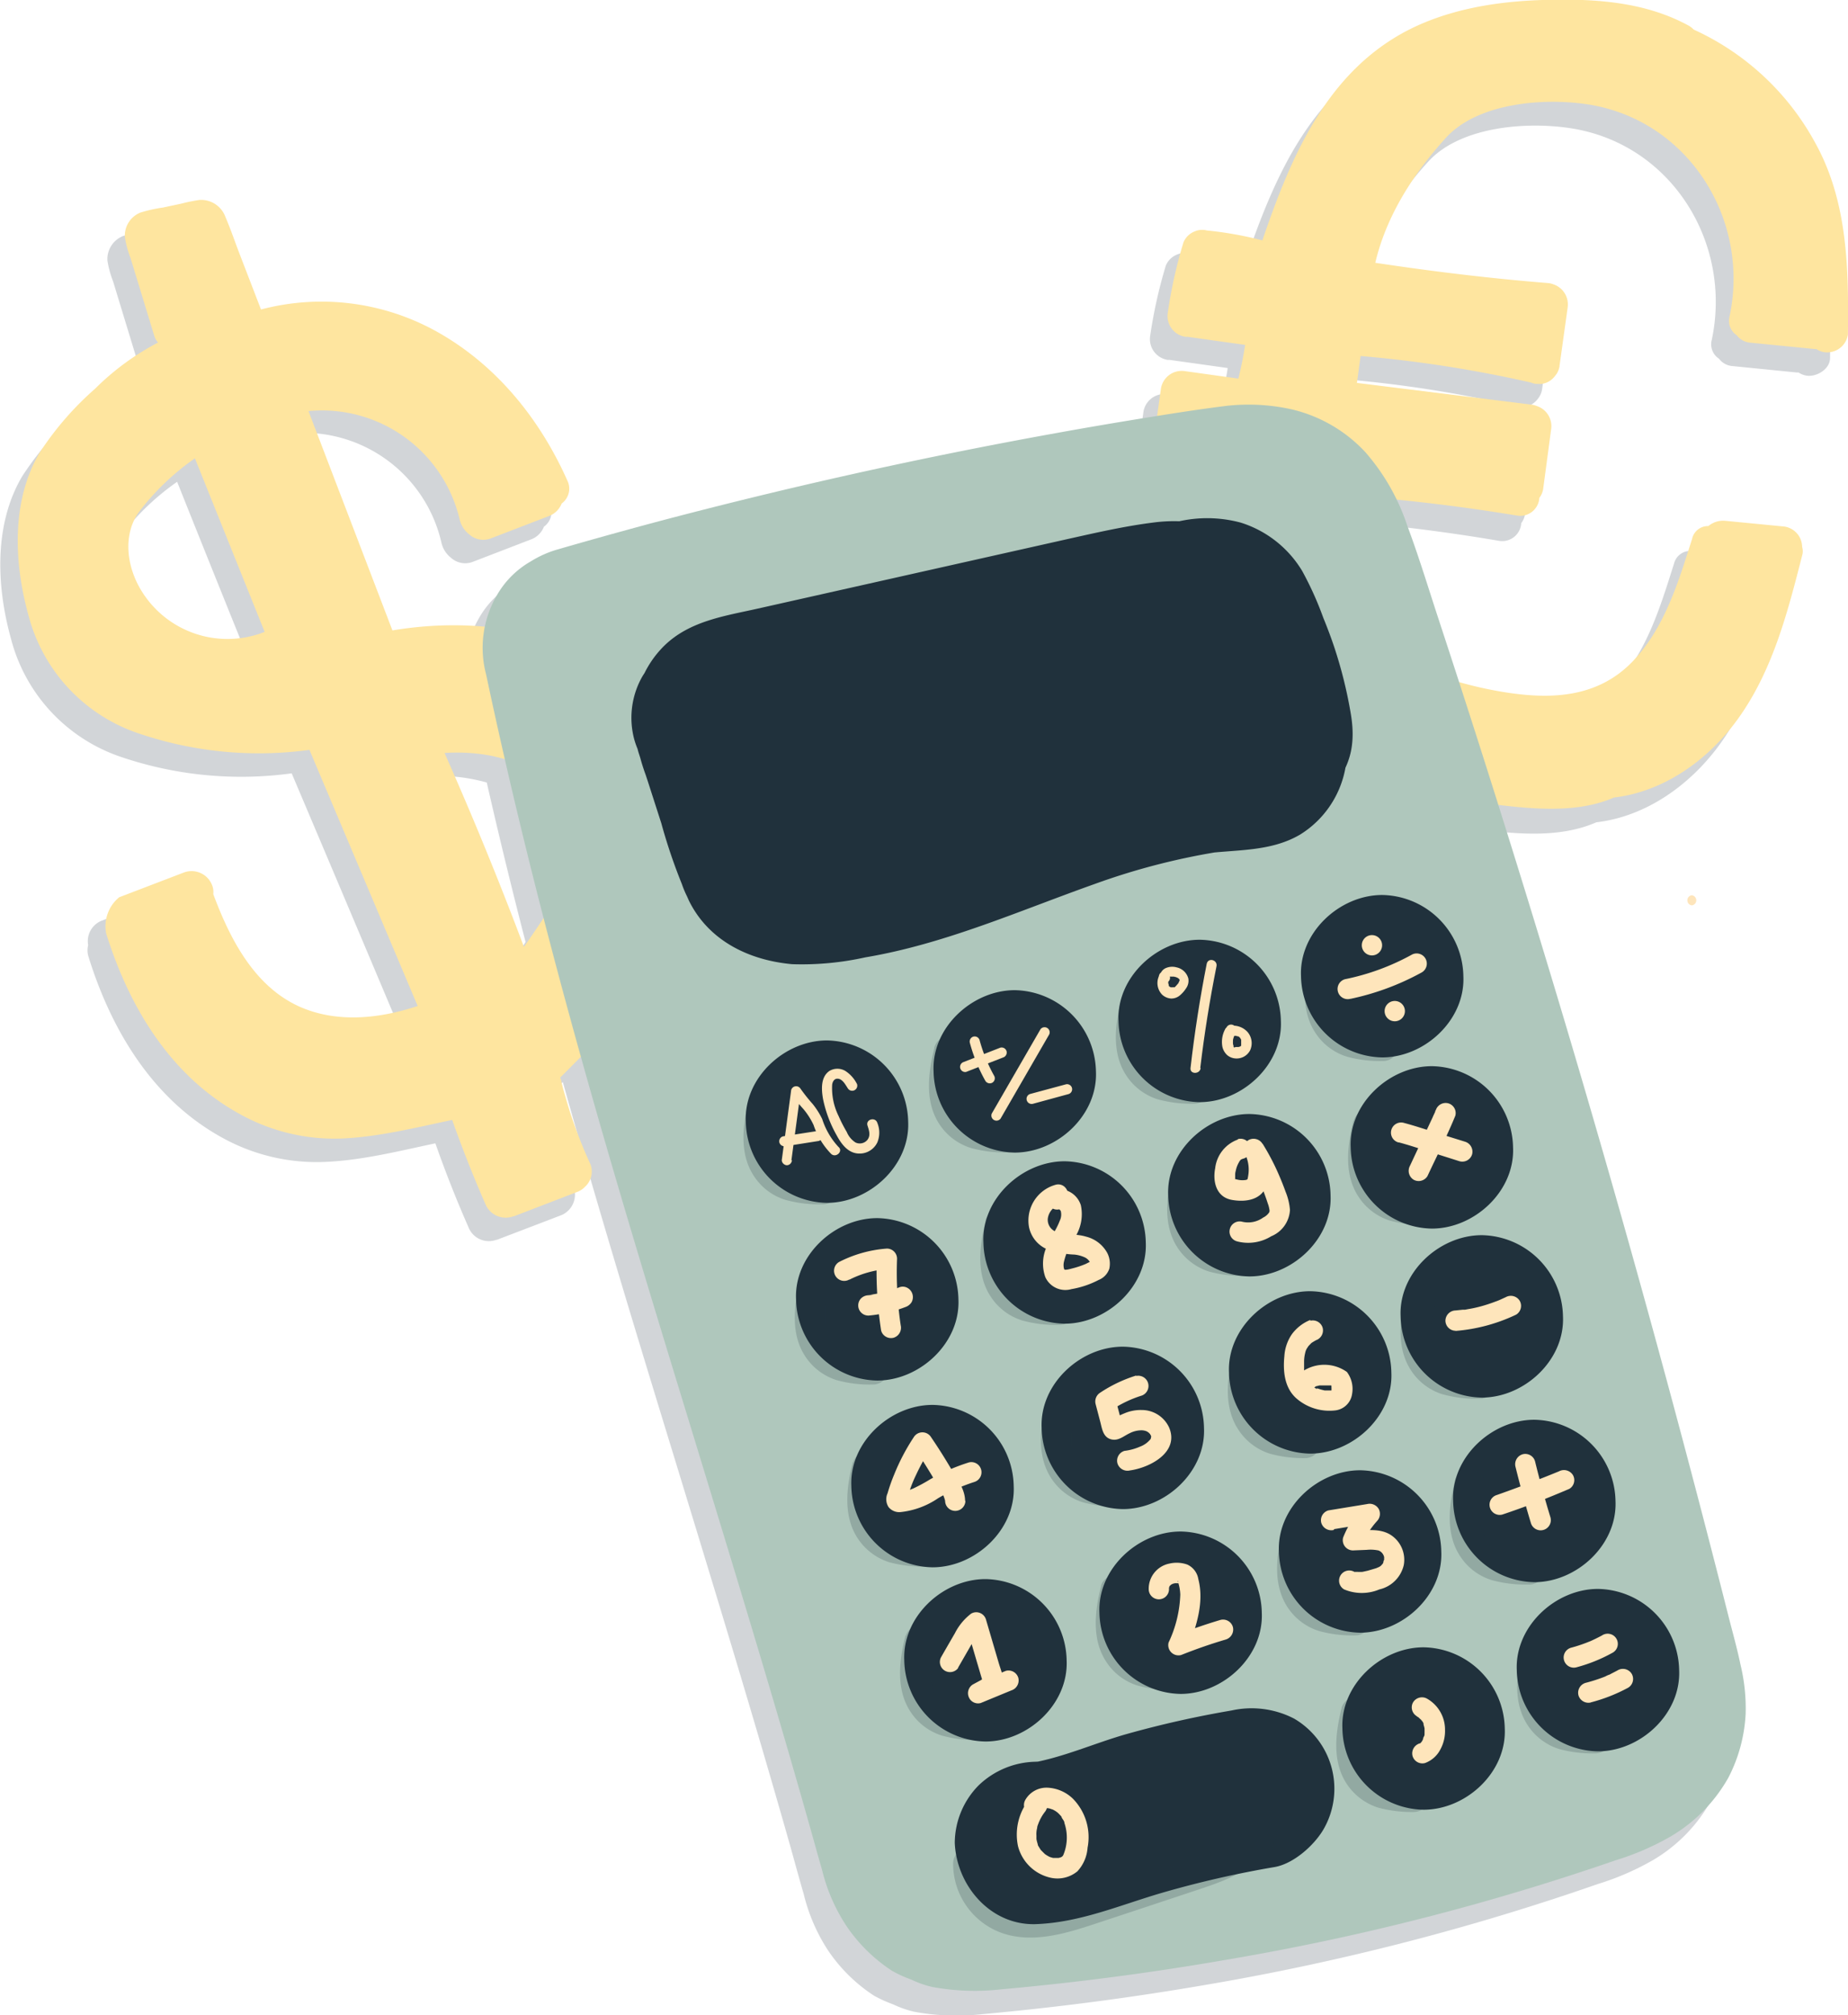
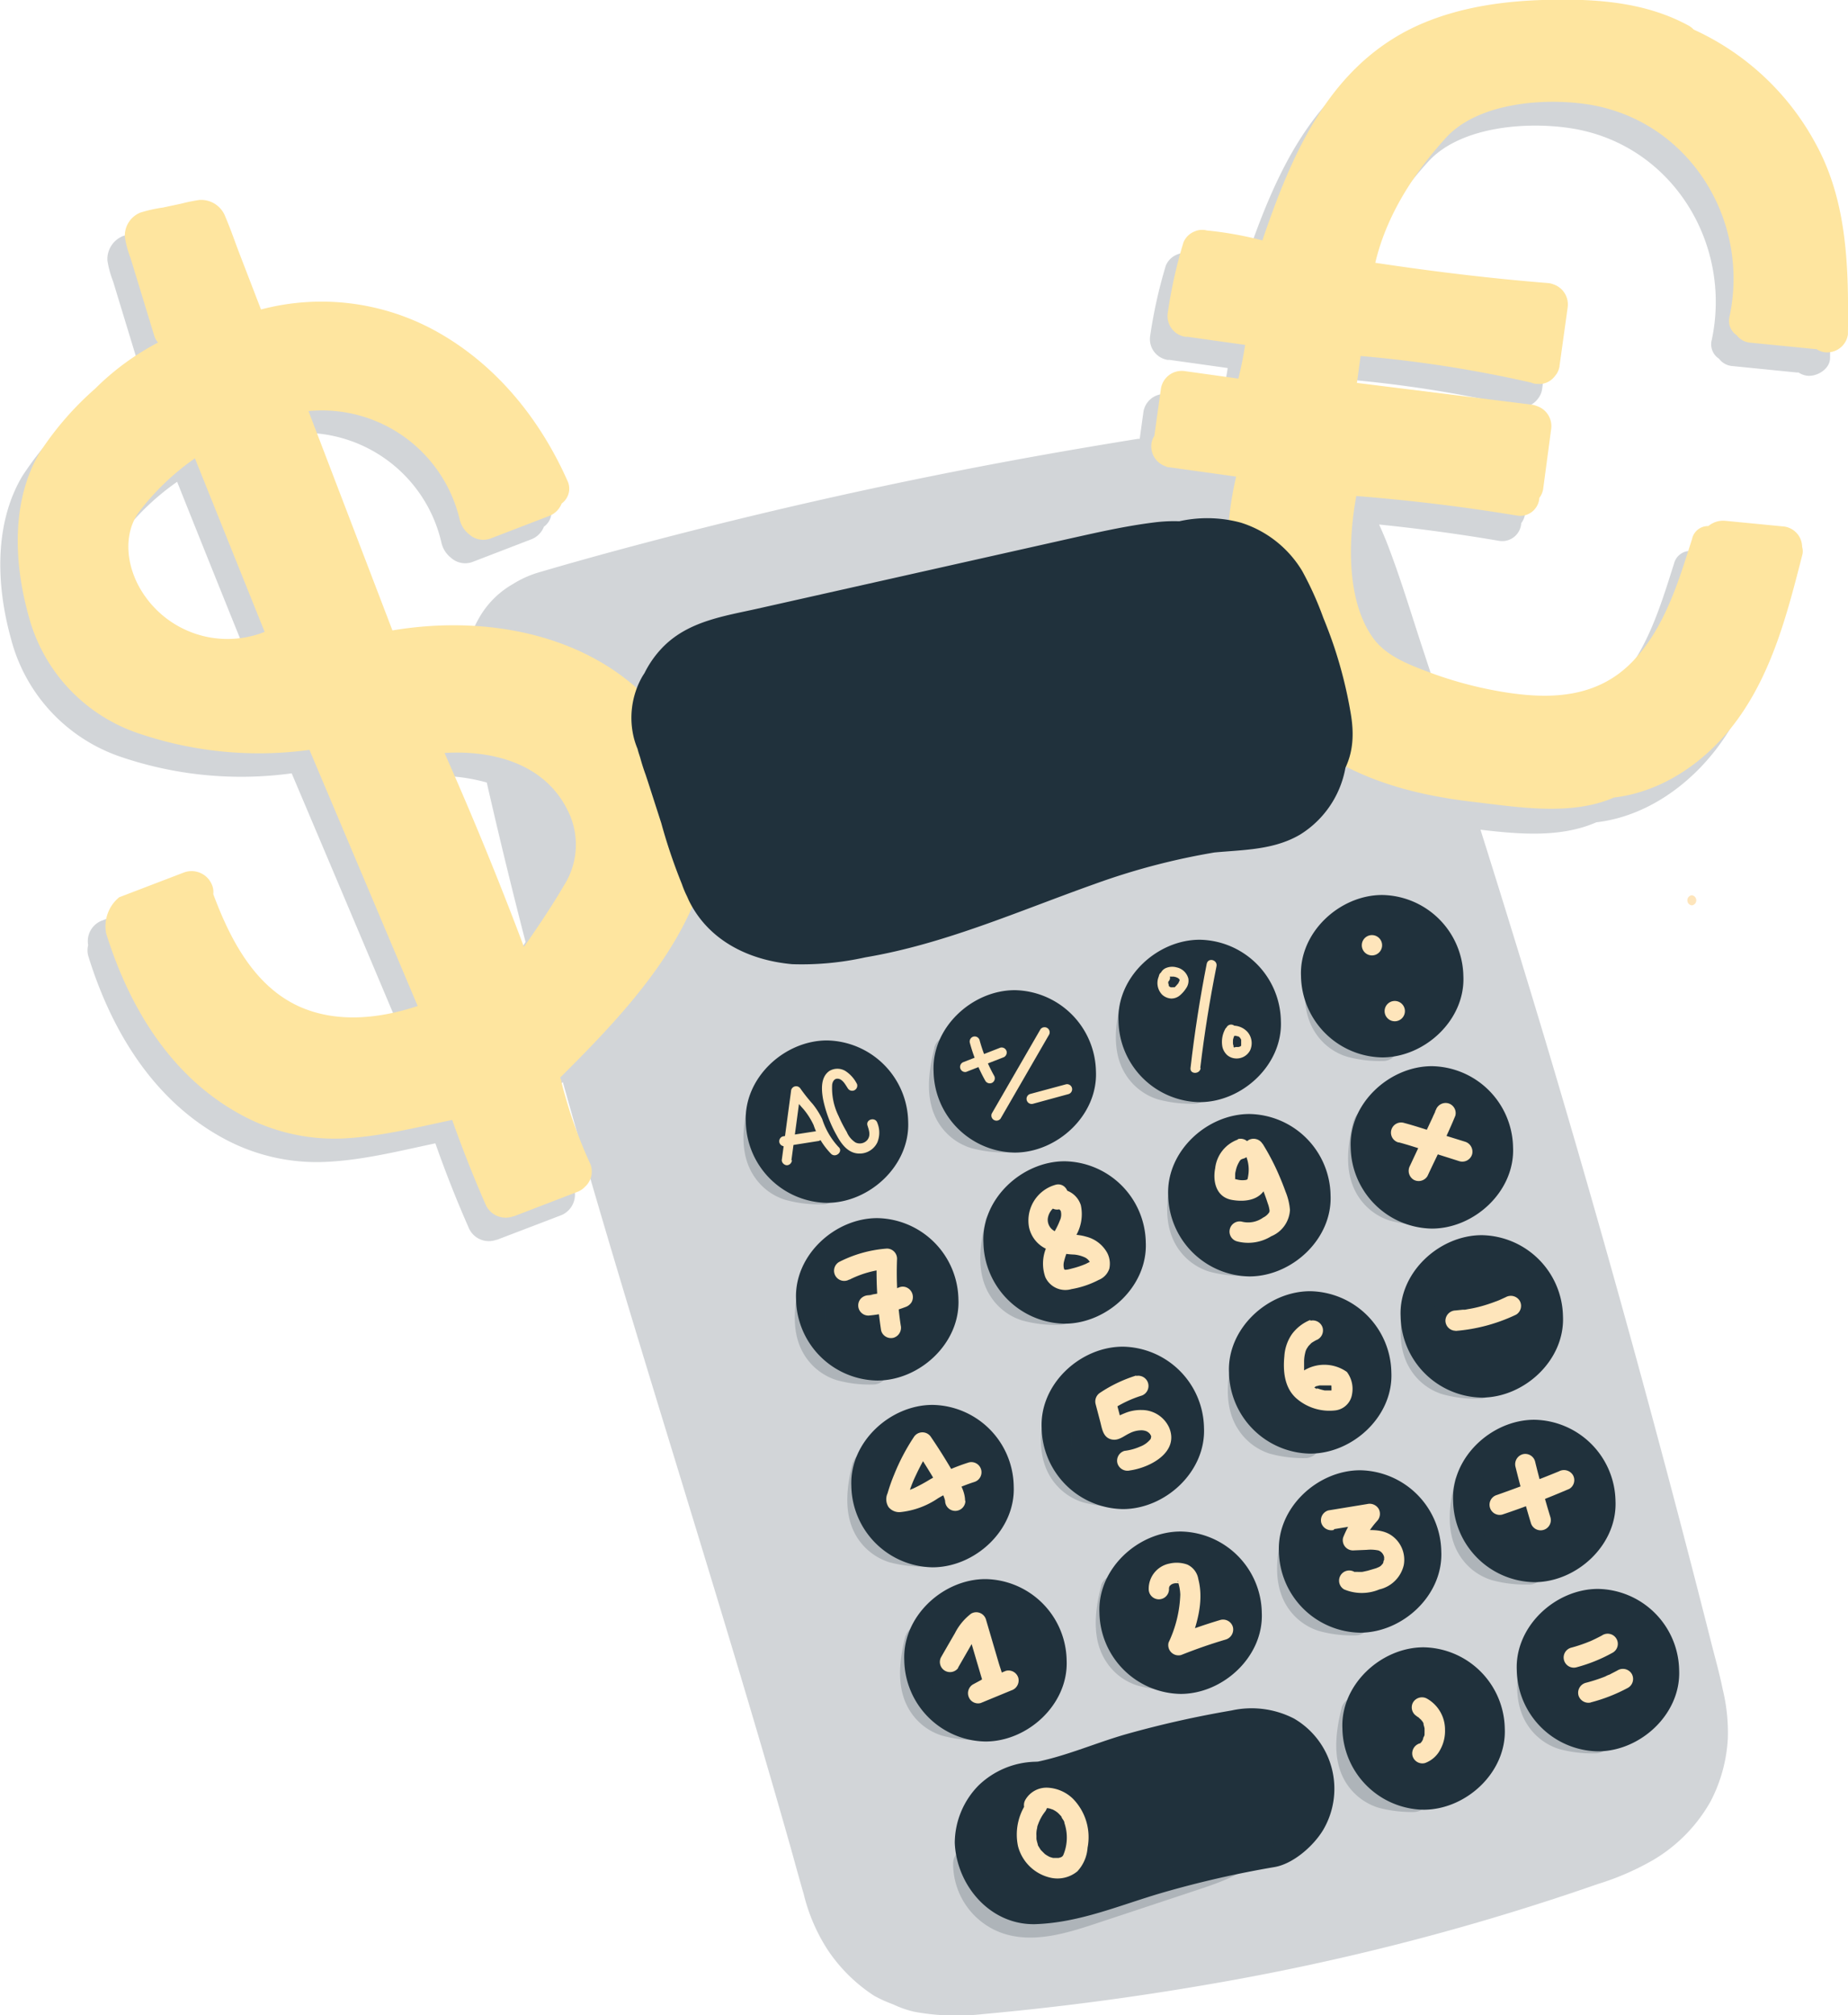
<svg xmlns="http://www.w3.org/2000/svg" viewBox="0 0 227.64 248.13">
  <defs>
    <style>.cls-1,.cls-4{fill:#20313c;}.cls-1,.cls-5{opacity:0.2;}.cls-2{fill:#fee59f;}.cls-3{fill:#afc7bc;}.cls-6{fill:#fee5bb;}</style>
  </defs>
  <g id="Calque_2" data-name="Calque 2">
    <g id="Calque_1-2" data-name="Calque 1">
      <path class="cls-1" d="M221.46,20.53a32.27,32.27,0,0,0-15-14,2.8,2.8,0,0,0-.66-.5c-5.5-3-11.85-3.33-18-3.14-5.57.17-11.34,1.1-16.36,3.63-10.21,5.14-14.61,15.68-18.11,25.93a44.93,44.93,0,0,0-6.82-1.23,2.37,2.37,0,0,0-1.53.13,2.49,2.49,0,0,0-1.37,1.35,59.17,59.17,0,0,0-1.94,8.73,2.59,2.59,0,0,0,2.18,2.89s.08,0,.12,0l.13,0,7.13,1a41.57,41.57,0,0,1-.84,4.14l-6.65-.92a2.6,2.6,0,0,0-2.89,2.18l-.46,3.32-.22,0q-6.22,1-12.43,2.11-24.91,4.48-49.42,11-6,1.59-11.9,3.32a12.71,12.71,0,0,0-3.22,1.44,11.11,11.11,0,0,0-4.25,4.3,12.57,12.57,0,0,0-1.4,3.71,44.75,44.75,0,0,0-11.38.45l-10.38-27A17.41,17.41,0,0,1,54.37,66.8a3.3,3.3,0,0,0,1.19,1.89,2.6,2.6,0,0,0,2.64.51l7.3-2.81A2.72,2.72,0,0,0,67,64.86,2.24,2.24,0,0,0,67.68,62C64.29,54.4,58.9,47.75,51.55,43.67A29.13,29.13,0,0,0,30,41c-.89-2.3-1.77-4.61-2.65-6.91-.57-1.48-1.08-3-1.73-4.48a3.19,3.19,0,0,0-3.2-2.1,18.41,18.41,0,0,0-2.21.45l-2.3.49a15.22,15.22,0,0,0-2.77.62,3.07,3.07,0,0,0-1.91,3,12.33,12.33,0,0,0,.7,2.58l2.94,9.65a2.06,2.06,0,0,0,.45.77,32.38,32.38,0,0,0-7.76,5.69,38.4,38.4,0,0,0-6.83,7.9c-3.49,5.9-3.17,13.5-1.4,19.91A20.9,20.9,0,0,0,14.62,93.11a46,46,0,0,0,21.31,2.12h0Q42.62,111,49.27,126.77c-4.7,1.56-9.94,2.13-14.54.07-5.61-2.5-8.6-8.37-10.63-13.85a2.4,2.4,0,0,0-.17-1.15,2.7,2.7,0,0,0-3.42-1.52l-8,3.06a2.71,2.71,0,0,0-1.65,3,2.62,2.62,0,0,0,.05,1.46c2.84,9.12,8,17.68,16.62,22.34A24,24,0,0,0,40,143.08c4.55-.18,9.14-1.34,13.63-2.29q1.85,5.27,4.09,10.36a2.69,2.69,0,0,0,3.42,1.52l.07,0h0l8-3.06,0,0h0l0,0a2.75,2.75,0,0,0,1.47-3.39,57.34,57.34,0,0,1-2.14-5.35q-.45-1.31-.84-2.64c-.13-.44-.25-.88-.37-1.33-.07-.26-.14-.52-.2-.78s-.06-.21-.08-.32h0v0h0c0-.08,0-.15-.07-.23a.88.88,0,0,0,.15-.12c.73-.73,1.47-1.46,2.2-2.21l.24.86c4.32,15.41,9,30.73,13.68,46,4.8,15.71,9.61,31.41,14.09,47.21.56,2,1.1,4,1.67,5.95a22.21,22.21,0,0,0,3,6.93,20,20,0,0,0,5.64,5.55,15.92,15.92,0,0,0,2.35,1.07,12.88,12.88,0,0,0,2.63.92,28.78,28.78,0,0,0,8.43.29q13.88-1.26,27.62-3.63A299,299,0,0,0,196.82,232a33.05,33.05,0,0,0,6.89-3,19.44,19.44,0,0,0,7-7.17,18.91,18.91,0,0,0,2.13-7.83,22.45,22.45,0,0,0-.64-6c-.41-2.05-1-4.07-1.5-6.09q-3.12-12.31-6.42-24.6-6.6-24.66-13.91-49.14-3.9-13-8-26c4.77.57,9.92,1,14.26-.91,6.1-.71,11.46-4.53,15.07-9.4,4.42-6,6.29-13.31,8.11-20.39a1.91,1.91,0,0,0-.05-1.06,2.55,2.55,0,0,0-2.18-2.51l-7.31-.71a2.82,2.82,0,0,0-2,.65,2.06,2.06,0,0,0-2.06,1.56c-1.68,5.3-3.38,11-7.33,15.1-4.35,4.53-10.15,4.73-16,3.76a47.63,47.63,0,0,1-5.29-1.2c-.82-2.53-1.64-5.07-2.48-7.6-1.27-3.88-2.46-7.82-3.9-11.65-.42-1.14-.86-2.2-1.33-3.22q7.38.75,14.72,2a2.35,2.35,0,0,0,2.79-2.17,2.47,2.47,0,0,0,.47-1.1c.35-2.5.69-5,1-7.49a2.63,2.63,0,0,0-1.75-2.79,2.58,2.58,0,0,0-.65-.17L165,50c.15-1.11.31-2.21.46-3.31a150,150,0,0,1,21,3.27,2,2,0,0,0,.6.16l.19,0a2.3,2.3,0,0,0,1.64-.47l.11-.08a2.75,2.75,0,0,0,.49-.53,1.53,1.53,0,0,0,.14-.21,2.32,2.32,0,0,0,.33-.91v0l1-7.18a2.61,2.61,0,0,0-1.82-2.81,1.83,1.83,0,0,0-.58-.14c-7.13-.58-14.24-1.43-21.31-2.5,1.35-5.79,4.7-11,8.68-15.38s12.27-5,17.85-4.07C206,17.9,213.38,30,210.86,41.84a2.11,2.11,0,0,0,.89,2.33,2.25,2.25,0,0,0,1.59.9l8,.8h.21a2.49,2.49,0,0,0,1,.39c1.23.17,2.87-.79,2.88-2.18C225.52,36,225.45,27.78,221.46,20.53ZM14.91,75.08c-1.49-2.77-1.9-6.3-.09-9a30.81,30.81,0,0,1,7-6.75Q26.08,70,30.41,80.7A12.44,12.44,0,0,1,14.91,75.08ZM62.4,119.49q-4.56-12.09-9.83-23.88a21.55,21.55,0,0,1,7.39.75q2.25,9.86,4.78,19.64C64,117.17,63.19,118.33,62.4,119.49Z" />
      <path class="cls-2" d="M84.42,92.41C77.5,79.18,62.17,75.31,48.34,77.63L38,50.62a17.43,17.43,0,0,1,18.61,13.3,3.25,3.25,0,0,0,1.19,1.88,2.56,2.56,0,0,0,2.63.51l7.31-2.81A2.73,2.73,0,0,0,69.19,62a2.26,2.26,0,0,0,.68-2.86c-3.4-7.61-8.78-14.26-16.13-18.34a29.18,29.18,0,0,0-21.59-2.69l-2.66-6.9c-.57-1.49-1.08-3-1.72-4.49a3.19,3.19,0,0,0-3.2-2.1,20.6,20.6,0,0,0-2.21.45l-2.3.49a17.1,17.1,0,0,0-2.77.62,3.06,3.06,0,0,0-1.91,3,12.38,12.38,0,0,0,.69,2.57q1.48,4.83,2.95,9.66a2.23,2.23,0,0,0,.45.77,31.92,31.92,0,0,0-7.76,5.69,38.13,38.13,0,0,0-6.84,7.89c-3.48,5.9-3.16,13.5-1.39,19.91A20.88,20.88,0,0,0,16.81,90.22a46,46,0,0,0,21.31,2.12h0l13.33,31.54c-4.7,1.56-9.94,2.13-14.55.08-5.6-2.51-8.59-8.38-10.63-13.86a2.24,2.24,0,0,0-.16-1.14,2.71,2.71,0,0,0-3.43-1.53l-8,3.06a4.62,4.62,0,0,0-1.6,4.46c2.84,9.11,8,17.67,16.63,22.33a24,24,0,0,0,12.36,2.92c4.55-.19,9.15-1.35,13.63-2.29q1.86,5.25,4.09,10.35a2.7,2.7,0,0,0,3.43,1.52l.07,0h0l7.95-3.06h0l0,0a2.56,2.56,0,0,0,.85-.61,2.51,2.51,0,0,0,.62-2.79q-1.2-2.62-2.15-5.35c-.3-.87-.58-1.75-.83-2.64-.13-.44-.26-.88-.38-1.33-.06-.26-.13-.52-.2-.78,0-.11,0-.21-.08-.32h0v0l-.06-.23.15-.13c5.74-5.72,11.86-12.1,15.46-19.46A22.59,22.59,0,0,0,84.42,92.41ZM17.1,72.19c-1.49-2.76-1.9-6.3-.09-9a30.55,30.55,0,0,1,7-6.75L32.6,77.81A12.43,12.43,0,0,1,17.1,72.19Zm52.44,36.73c-1.53,2.62-3.24,5.16-5,7.68Q60,104.53,54.76,92.72C60.67,92.36,67,94,69.86,99.66A9.33,9.33,0,0,1,69.54,108.92Z" />
      <path class="cls-2" d="M213.93,41.28a2.34,2.34,0,0,0,1.6.91l8,.79a1.47,1.47,0,0,0,.21,0,2.37,2.37,0,0,0,1,.39,2.58,2.58,0,0,0,2.89-2.18c.09-8.06,0-16.3-4-23.55a32.22,32.22,0,0,0-15-14,2.55,2.55,0,0,0-.65-.5c-5.5-3-11.86-3.33-18-3.14-5.58.18-11.34,1.1-16.37,3.63C163.4,8.81,159,19.36,155.5,29.6a44.81,44.81,0,0,0-6.83-1.22,2.34,2.34,0,0,0-1.52.12,2.46,2.46,0,0,0-1.37,1.35,58.19,58.19,0,0,0-1.94,8.73A2.58,2.58,0,0,0,146,41.47h.12a.56.56,0,0,0,.12,0l7.14,1c-.22,1.4-.49,2.78-.84,4.15l-6.66-.93A2.59,2.59,0,0,0,143,47.9l-.81,5.79a2.15,2.15,0,0,0-.36,1,2.59,2.59,0,0,0,1.72,2.72,1.4,1.4,0,0,0,.34.13l.12,0,8.26,1.15c-2.84,12.08-.43,26.56,10.47,33.9,5.53,3.73,12.06,5.37,18.62,6.14,5.57.65,12.13,1.79,17.45-.52,6.1-.72,11.47-4.54,15.07-9.41,4.43-6,6.3-13.3,8.11-20.39a1.82,1.82,0,0,0,0-1.06,2.56,2.56,0,0,0-2.19-2.51l-7.3-.71a2.84,2.84,0,0,0-2.06.65,2,2,0,0,0-2,1.56c-1.68,5.3-3.39,11-7.33,15.11-4.35,4.52-10.15,4.72-16,3.75a48.52,48.52,0,0,1-9.31-2.51c-2.47-.94-5.23-2-6.79-4.31-3.2-4.67-2.91-12-1.94-17.3q9.93.78,19.75,2.4a2.36,2.36,0,0,0,2.8-2.17,2.43,2.43,0,0,0,.47-1.1l1-7.49A2.61,2.61,0,0,0,189.31,50a2.58,2.58,0,0,0-.65-.17l-21.51-2.68.45-3.31a152.71,152.71,0,0,1,21,3.27,2,2,0,0,0,.61.16,1.37,1.37,0,0,0,.19,0,2.31,2.31,0,0,0,1.64-.46l.1-.08a2.79,2.79,0,0,0,.49-.54c.05-.07.11-.13.15-.2a2.63,2.63,0,0,0,.33-.91s0,0,0-.06l1-7.18A2.61,2.61,0,0,0,191.31,35a2.34,2.34,0,0,0-.58-.14c-7.13-.57-14.24-1.43-21.32-2.5,1.36-5.79,4.71-11,8.69-15.38s12.27-5,17.85-4.07c12.2,2.12,19.62,14.2,17.1,26.06A2.12,2.12,0,0,0,213.93,41.28Z" />
-       <path class="cls-3" d="M214.4,205c-.41-2-1-4.07-1.51-6.09q-3.12-12.31-6.41-24.59-6.61-24.68-13.92-49.15T177.27,76.44c-1.28-3.88-2.46-7.82-3.9-11.65a26.31,26.31,0,0,0-5.21-9.14,18,18,0,0,0-9-5.23,24.37,24.37,0,0,0-8-.45c-2.94.36-5.87.81-8.8,1.28-4.14.66-8.29,1.36-12.42,2.11q-24.93,4.5-49.42,11-6,1.61-11.91,3.32a13,13,0,0,0-3.21,1.44,11.21,11.21,0,0,0-4.26,4.3,12.81,12.81,0,0,0-1.26,9.63c3.42,16.14,7.48,32.13,11.93,48,4.32,15.42,9,30.73,13.68,46,4.8,15.71,9.61,31.41,14.08,47.21.57,2,1.11,4,1.68,5.95a22,22,0,0,0,3,6.93,19.88,19.88,0,0,0,5.64,5.55,14.55,14.55,0,0,0,2.35,1.07,12.12,12.12,0,0,0,2.63.92,28.78,28.78,0,0,0,8.43.29q13.88-1.24,27.62-3.62A299.71,299.71,0,0,0,199,229.08a32.58,32.58,0,0,0,6.9-3,19.51,19.51,0,0,0,7-7.17,19.15,19.15,0,0,0,2.13-7.84A22.85,22.85,0,0,0,214.4,205Z" />
      <path class="cls-4" d="M90.4,98c16-3,32.09-6,47.73-10.62,2.15-.64,4.28-1.3,6.41-2a37.49,37.49,0,0,1,6.27-1.92l-2.66.35a7,7,0,0,1,1.12,0l-2.66-.36a5.4,5.4,0,0,1,1,.27l-2.39-1a3.4,3.4,0,0,1,.63.38l-2-1.56a3.29,3.29,0,0,1,.55.57l-1.56-2a19.22,19.22,0,0,1,1.73,3.49l-1-2.39A56.41,56.41,0,0,1,147.06,93l9.64-12.66c-17.78.27-34.16,7-50.69,12.68-2.25.77-4.51,1.53-6.78,2.24a49.27,49.27,0,0,1-6.91,1.94L95,96.87h-.36l2.66.36-.34-.07,2.39,1L99,98l2,1.56-.24-.27,1.56,2-.16-.33,1,2.39c-1-2.86-1.91-5.77-2.87-8.65-.89-2.71-2.19-5.54-2.59-8.36L98.11,89a4.83,4.83,0,0,1,0-.76l-.35,2.66a2.42,2.42,0,0,1,.14-.71l-1,2.38a2.35,2.35,0,0,1,.35-.64l-1.56,2a2.39,2.39,0,0,1,.52-.48l-2,1.56a3.51,3.51,0,0,1,.64-.33l-2.39,1a49.14,49.14,0,0,1,6.26-1.49l6.8-1.53,13.34-3,13.35-3c4.21-1,8.45-2.13,12.73-2.74l-2.66.35a15.51,15.51,0,0,1,3.79-.07l-2.66-.36a9.58,9.58,0,0,1,2.1.56l-2.39-1a9.36,9.36,0,0,1,1.26.73l-2-1.57A8.13,8.13,0,0,1,143.67,84l-1.57-2a13.43,13.43,0,0,1,1.35,2.43l-1-2.39a57.67,57.67,0,0,1,3.76,12.25l-.36-2.66a5.86,5.86,0,0,1,0,1.11l.36-2.66a2.3,2.3,0,0,1-.19.68l1-2.39-.18.31,1.57-2a2.18,2.18,0,0,1-.46.45l2-1.57a2.59,2.59,0,0,1-.57.3l2.39-1a6.46,6.46,0,0,1-1,.22l2.66-.35a104.39,104.39,0,0,0-15.23,2.26,131.54,131.54,0,0,0-12.83,4.18c-8.44,3.11-16.87,6.5-25.83,7.77l2.66-.36a20.1,20.1,0,0,1-4.71.23l2.66.36a7.31,7.31,0,0,1-1.78-.47l2.39,1a7.4,7.4,0,0,1-.93-.56l2,1.56a5.77,5.77,0,0,1-.81-.83l1.57,2a8.28,8.28,0,0,1-.77-1.4l1,2.39c-1-2.43-1.65-5-2.45-7.47L98,87.5a10.51,10.51,0,0,0-4.6-6,10.21,10.21,0,0,0-7.7-1c-5,1.61-8.7,7-7,12.3l2.76,8.57a67.62,67.62,0,0,0,3.39,9.51c2.45,5,7.47,7.38,12.74,7.85a36.06,36.06,0,0,0,9-.84c9.76-1.64,18.87-5.7,28.16-9A84.15,84.15,0,0,1,151,104.75l-2.66.36c4-.51,8.19-.21,11.81-2.34a12.2,12.2,0,0,0,5.77-10.07,21.78,21.78,0,0,0-1-6.34A69.45,69.45,0,0,0,162,77.42c-1.77-4.42-4-8.65-8.38-11a19.18,19.18,0,0,0-11.42-2.09c-3.65.45-7.19,1.27-10.78,2.07l-19.17,4.3L93.36,74.94c-4.1.92-8.45,1.52-11.59,4.63A12.52,12.52,0,0,0,78.11,89a24.43,24.43,0,0,0,1.42,6.4l2.9,8.76c.5,1.5.95,3,1.5,4.51a12.29,12.29,0,0,0,4,5.8A11,11,0,0,0,95,116.87c3.48-.06,7.14-1.53,10.42-2.57,2.76-.88,5.51-1.82,8.24-2.79,12.24-4.31,24.44-9.14,37.38-10.89l-2.66.36a75.11,75.11,0,0,1,8.34-.62,9.82,9.82,0,0,0,7.85-3.94c2.06-2.66,2.37-5.46,1.79-8.72a54.6,54.6,0,0,0-2-8c-.41-1.23-.87-2.44-1.36-3.64a40.67,40.67,0,0,0-2.6-5.76,13.56,13.56,0,0,0-7.55-5.94,15.85,15.85,0,0,0-7.89-.1,69.22,69.22,0,0,0-7.75,2.5,317.19,317.19,0,0,1-33,8.29c-6.35,1.29-12.72,2.48-19.09,3.67-2.35.43-4.81,2.6-6,4.59a10.28,10.28,0,0,0-1,7.71,10.14,10.14,0,0,0,4.6,6,11.17,11.17,0,0,0,7.71,1Z" />
      <path class="cls-4" d="M101.87,148.12c5.23,0,10.24-4.6,10-10a10.19,10.19,0,0,0-10-10c-5.24,0-10.25,4.6-10,10a10.17,10.17,0,0,0,10,10Z" />
      <path class="cls-4" d="M125,141.93c5.23,0,10.24-4.6,10-10a10.19,10.19,0,0,0-10-10c-5.23,0-10.25,4.6-10,10a10.17,10.17,0,0,0,10,10Z" />
      <path class="cls-4" d="M147.78,135.72c5.23,0,10.24-4.6,10-10a10.17,10.17,0,0,0-10-10c-5.23,0-10.24,4.6-10,10a10.17,10.17,0,0,0,10,10Z" />
      <path class="cls-4" d="M170.26,130.21c5.23,0,10.24-4.6,10-10a10.17,10.17,0,0,0-10-10c-5.23,0-10.24,4.6-10,10a10.18,10.18,0,0,0,10,10Z" />
      <path class="cls-4" d="M108.06,170c5.23,0,10.24-4.6,10-10a10.18,10.18,0,0,0-10-10c-5.24,0-10.25,4.6-10,10a10.17,10.17,0,0,0,10,10Z" />
      <path class="cls-4" d="M131.14,163c5.23,0,10.24-4.6,10-10a10.17,10.17,0,0,0-10-10c-5.23,0-10.24,4.6-10,10a10.18,10.18,0,0,0,10,10Z" />
      <path class="cls-4" d="M153.9,157.18c5.23,0,10.24-4.6,10-10a10.17,10.17,0,0,0-10-10c-5.23,0-10.24,4.6-10,10a10.18,10.18,0,0,0,10,10Z" />
      <path class="cls-4" d="M176.38,151.29c5.23,0,10.24-4.6,10-10a10.17,10.17,0,0,0-10-10c-5.23,0-10.24,4.6-10,10a10.17,10.17,0,0,0,10,10Z" />
      <path class="cls-4" d="M114.87,193c5.24,0,10.25-4.6,10-10a10.17,10.17,0,0,0-10-10c-5.23,0-10.24,4.6-10,10a10.18,10.18,0,0,0,10,10Z" />
      <path class="cls-4" d="M121.39,214.45c5.23,0,10.24-4.6,10-10a10.17,10.17,0,0,0-10-10c-5.23,0-10.24,4.6-10,10a10.17,10.17,0,0,0,10,10Z" />
      <path class="cls-4" d="M138.31,185.83c5.23,0,10.24-4.6,10-10a10.17,10.17,0,0,0-10-10c-5.23,0-10.24,4.59-10,10a10.18,10.18,0,0,0,10,10Z" />
      <path class="cls-4" d="M161.39,179c5.24,0,10.25-4.6,10-10a10.18,10.18,0,0,0-10-10c-5.23,0-10.24,4.6-10,10a10.18,10.18,0,0,0,10,10Z" />
      <path class="cls-4" d="M182.53,172.1c5.23,0,10.24-4.6,10-10a10.18,10.18,0,0,0-10-10c-5.23,0-10.25,4.6-10,10a10.18,10.18,0,0,0,10,10Z" />
      <path class="cls-4" d="M145.43,208.59c5.23,0,10.24-4.6,10-10a10.17,10.17,0,0,0-10-10c-5.23,0-10.24,4.59-10,10a10.18,10.18,0,0,0,10,10Z" />
      <path class="cls-4" d="M167.54,201.05c5.23,0,10.24-4.6,10-10a10.17,10.17,0,0,0-10-10c-5.23,0-10.24,4.6-10,10a10.18,10.18,0,0,0,10,10Z" />
      <path class="cls-4" d="M189,194.83c5.23,0,10.24-4.6,10-10a10.18,10.18,0,0,0-10-10c-5.23,0-10.24,4.6-10,10a10.18,10.18,0,0,0,10,10Z" />
      <path class="cls-4" d="M196.84,215.66c5.23,0,10.24-4.6,10-10a10.18,10.18,0,0,0-10-10c-5.23,0-10.24,4.6-10,10a10.17,10.17,0,0,0,10,10Z" />
      <path class="cls-4" d="M175.36,222.85c5.23,0,10.24-4.6,10-10a10.18,10.18,0,0,0-10-10c-5.23,0-10.24,4.6-10,10a10.17,10.17,0,0,0,10,10Z" />
      <path class="cls-4" d="M127.56,236.94c5.5-.19,10.42-2.36,15.62-3.87A125.12,125.12,0,0,1,157,229.91c2.33-.4,4.83-2.63,6-4.59a10,10,0,0,0-3.59-13.69,11.41,11.41,0,0,0-7.71-1,126.08,126.08,0,0,0-12.88,2.89c-4.14,1.17-8.23,3.07-12.5,3.68l2.66-.36c-.46,0-.91.08-1.37.1a10.41,10.41,0,0,0-7.07,2.92,10.16,10.16,0,0,0-2.93,7.08c.23,5.26,4.4,10.18,10,10Z" />
      <g class="cls-5">
        <path class="cls-4" d="M92.26,135.39c-.78,3.1-1.25,6.71.67,9.52a7.13,7.13,0,0,0,3.81,2.84,15.44,15.44,0,0,0,4.49.55,1.88,1.88,0,1,0,0-3.75c-.59,0-1.18,0-1.77-.08l-.43,0c-.54-.05.37.08-.17,0q-.4-.07-.81-.18l-.39-.12c-.15-.05-.33-.13-.09,0-.28-.13-.52-.3-.79-.44s.17.17-.07-.06l-.29-.27-.26-.3c.26.31,0-.08-.08-.13a6.94,6.94,0,0,1-.38-.71c.17.33,0,0,0-.07l-.12-.38c-.08-.29-.14-.58-.2-.87s0,.3,0-.06c0-.17,0-.33,0-.5,0-.36,0-.72,0-1.09,0-.16,0-.33,0-.49h0l0-.19c.12-.72.28-1.44.46-2.15a1.88,1.88,0,0,0-3.62-1Z" />
      </g>
      <g class="cls-5">
        <path class="cls-4" d="M115.11,129c-.78,3.11-1.25,6.71.67,9.53a7.17,7.17,0,0,0,3.81,2.83,15.4,15.4,0,0,0,4.49.55,1.88,1.88,0,1,0,0-3.75c-.59,0-1.18,0-1.77-.07l-.43,0c-.55-.06.37.07-.17,0a7.84,7.84,0,0,1-.81-.18,2.91,2.91,0,0,1-.39-.12c-.15,0-.34-.13-.09,0-.28-.12-.52-.3-.79-.44s.17.18-.07-.05a3.83,3.83,0,0,1-.29-.28,3.58,3.58,0,0,1-.26-.29c.26.3-.05-.09-.08-.14-.15-.23-.26-.47-.38-.7.17.32,0,0,0-.08l-.12-.38c-.09-.29-.14-.58-.2-.87s0,.31,0-.06c0-.16,0-.33,0-.49a7.9,7.9,0,0,1,0-1.09c0-.17,0-.33,0-.5s0-.13,0,0l0-.2c.12-.72.28-1.43.46-2.14a1.88,1.88,0,1,0-3.62-1Z" />
      </g>
      <g class="cls-5">
        <path class="cls-4" d="M138.14,123c-.79,3.11-1.26,6.71.66,9.53a7.22,7.22,0,0,0,3.81,2.84,15.44,15.44,0,0,0,4.49.54,1.89,1.89,0,0,0,1.88-1.87,1.92,1.92,0,0,0-1.88-1.88c-.59,0-1.18,0-1.77-.07l-.42,0c-.55-.05.36.08-.17,0-.28-.05-.55-.1-.82-.17l-.39-.12c-.15-.05-.33-.14-.09,0-.28-.13-.52-.3-.79-.45s.17.18-.07-.05l-.29-.28c-.09-.09-.17-.19-.26-.29.26.3-.05-.08-.08-.14a7.8,7.8,0,0,1-.38-.7c.17.33,0,0,0-.07s-.09-.26-.13-.39c-.08-.28-.13-.57-.2-.86s0,.3,0-.07l0-.49c0-.36,0-.73,0-1.09,0-.17,0-.33,0-.49s0-.14,0,0l0-.2c.12-.72.28-1.43.46-2.14a1.87,1.87,0,1,0-3.61-1Z" />
      </g>
      <g class="cls-5">
        <path class="cls-4" d="M161.42,117.74c-.78,3.11-1.25,6.71.67,9.53a7.16,7.16,0,0,0,3.8,2.84,15.17,15.17,0,0,0,4.5.54,1.88,1.88,0,0,0,1.87-1.87,1.91,1.91,0,0,0-1.87-1.88c-.59,0-1.19,0-1.78-.07l-.42,0c-.55-.05.37.08-.17,0-.27-.06-.54-.11-.81-.18l-.4-.12c-.14,0-.33-.14-.08,0-.28-.13-.53-.3-.79-.44s.17.17-.07-.06l-.29-.27-.26-.3c.26.3,0-.08-.08-.14a7.87,7.87,0,0,1-.39-.7c.18.33,0,0,0-.07s-.09-.26-.12-.39a8.26,8.26,0,0,1-.2-.86c0-.23,0,.3,0-.06,0-.17,0-.33,0-.5a9.92,9.92,0,0,1,0-1.09c0-.16,0-.33,0-.49h0l0-.2c.13-.72.29-1.43.47-2.14a1.88,1.88,0,0,0-3.62-1Z" />
      </g>
      <g class="cls-5">
        <path class="cls-4" d="M98.59,157.58c-.79,3.11-1.26,6.71.66,9.53a7.22,7.22,0,0,0,3.81,2.84,15.13,15.13,0,0,0,4.5.54,1.88,1.88,0,0,0,1.87-1.87,1.92,1.92,0,0,0-1.87-1.88c-.6,0-1.19,0-1.78-.07l-.42,0c-.55,0,.36.08-.17,0-.28-.06-.55-.11-.82-.18l-.39-.12c-.15-.05-.33-.14-.09,0-.27-.13-.52-.3-.79-.44s.17.17-.07-.06l-.28-.27c-.1-.1-.18-.2-.27-.3.27.3,0-.08-.08-.14-.14-.22-.25-.46-.38-.7.17.33,0,0,0-.07s-.09-.26-.13-.39-.13-.57-.2-.86,0,.3,0-.06l0-.5c0-.36,0-.73,0-1.09,0-.16,0-.33,0-.49h0l0-.19c.13-.73.28-1.44.46-2.15a1.87,1.87,0,1,0-3.61-1Z" />
      </g>
      <g class="cls-5">
        <path class="cls-4" d="M121.44,150.24c-.79,3.1-1.26,6.71.66,9.52a7.17,7.17,0,0,0,3.81,2.84,15.44,15.44,0,0,0,4.49.55,1.88,1.88,0,1,0,0-3.75c-.59,0-1.18,0-1.77-.08l-.42,0c-.55-.05.36.08-.17,0-.28,0-.55-.11-.82-.18l-.39-.12c-.15-.05-.33-.13-.09,0-.28-.13-.52-.3-.79-.44s.17.17-.07-.06c-.09-.09-.19-.17-.28-.27s-.18-.2-.27-.3c.26.31,0-.08-.08-.13-.14-.23-.26-.47-.38-.71.17.33,0,0,0-.07s-.09-.25-.13-.38c-.08-.29-.13-.58-.2-.87s0,.3,0-.06l0-.5c0-.36,0-.72,0-1.09,0-.16,0-.33,0-.49s0-.13,0,0l0-.19c.13-.72.28-1.44.46-2.15a1.87,1.87,0,0,0-3.61-1Z" />
      </g>
      <g class="cls-5">
        <path class="cls-4" d="M144.46,144.21c-.79,3.11-1.25,6.71.66,9.53a7.27,7.27,0,0,0,3.81,2.84,15.86,15.86,0,0,0,4.5.54,1.88,1.88,0,0,0,0-3.75c-.6,0-1.19,0-1.78-.07l-.42,0c-.55-.06.37.07-.17,0a7.3,7.3,0,0,1-.81-.18,2.64,2.64,0,0,1-.4-.12c-.15-.05-.33-.13-.09,0-.27-.12-.52-.3-.78-.44s.16.18-.08-.05-.19-.18-.28-.28l-.27-.29c.27.3,0-.09-.08-.14-.14-.23-.25-.47-.38-.7.17.32,0,0,0-.08s-.09-.25-.13-.38c-.08-.29-.13-.58-.19-.87s0,.31,0-.06l0-.49a9.85,9.85,0,0,1,0-1.09c0-.17,0-.33,0-.5s0-.13,0,0l0-.2c.13-.72.29-1.43.47-2.14a1.88,1.88,0,1,0-3.62-1Z" />
      </g>
      <g class="cls-5">
        <path class="cls-4" d="M166.74,137.94c-.78,3.11-1.25,6.71.67,9.53a7.24,7.24,0,0,0,3.81,2.84,15.79,15.79,0,0,0,4.49.54,1.9,1.9,0,0,0,1.88-1.87,1.92,1.92,0,0,0-1.88-1.88c-.59,0-1.18,0-1.77-.07l-.43,0c-.54-.06.37.08-.17,0-.27-.05-.54-.1-.81-.17l-.39-.13c-.15,0-.33-.13-.09,0a8.78,8.78,0,0,1-.79-.44c-.18-.09.17.18-.07,0l-.29-.28c-.09-.09-.17-.19-.26-.29.26.3,0-.09-.08-.14a5.9,5.9,0,0,1-.38-.7c.17.33,0,0,0-.07l-.12-.39a8.44,8.44,0,0,1-.2-.87c-.05-.22,0,.31,0-.06,0-.16,0-.33,0-.49a9.87,9.87,0,0,1,0-1.09c0-.17,0-.33.05-.5s0-.13,0,0l0-.2c.12-.72.28-1.43.46-2.14a1.88,1.88,0,1,0-3.62-1Z" />
      </g>
      <g class="cls-5">
        <path class="cls-4" d="M105.06,180c-.79,3.11-1.26,6.71.66,9.53a7.27,7.27,0,0,0,3.81,2.84,15.86,15.86,0,0,0,4.5.54,1.88,1.88,0,0,0,0-3.75c-.6,0-1.19,0-1.78-.07l-.42,0c-.55-.06.37.07-.17,0a7.48,7.48,0,0,1-.82-.18,2.91,2.91,0,0,1-.39-.12c-.15-.05-.33-.13-.09,0-.27-.12-.52-.29-.79-.44s.17.18-.07,0l-.28-.28a3.71,3.71,0,0,1-.27-.29c.27.3,0-.09-.08-.14-.14-.23-.25-.46-.38-.7.17.32,0,0,0-.08s-.09-.25-.13-.38c-.08-.29-.13-.58-.19-.87s0,.31,0-.06l0-.49c0-.37,0-.73,0-1.09,0-.17,0-.33.05-.5s0-.13,0,0l0-.2c.13-.72.28-1.43.46-2.14a1.87,1.87,0,1,0-3.61-1Z" />
      </g>
      <g class="cls-5">
        <path class="cls-4" d="M111.55,201.36c-.78,3.1-1.25,6.7.67,9.52a7.15,7.15,0,0,0,3.81,2.84,15.4,15.4,0,0,0,4.49.55,1.88,1.88,0,1,0,0-3.75c-.59,0-1.18,0-1.78-.08l-.42,0c-.55-.05.37.08-.17,0q-.41-.07-.81-.18l-.4-.12c-.14-.05-.33-.13-.08,0-.28-.13-.52-.3-.79-.44s.17.17-.07-.06l-.29-.27-.26-.3c.26.31,0-.08-.08-.13a6.94,6.94,0,0,1-.38-.71c.17.33,0,0,0-.07s-.09-.25-.12-.38c-.09-.29-.14-.58-.2-.87s0,.3,0-.06c0-.17,0-.33,0-.5a8,8,0,0,1,0-1.09c0-.16,0-.33.05-.49s0-.13,0,0l0-.19c.13-.73.29-1.44.47-2.15a1.88,1.88,0,0,0-3.62-1Z" />
      </g>
      <g class="cls-5">
        <path class="cls-4" d="M135.66,195.2c-.79,3.1-1.25,6.71.67,9.52a7.11,7.11,0,0,0,3.8,2.84,15.51,15.51,0,0,0,4.5.55,1.88,1.88,0,0,0,0-3.75c-.59,0-1.19,0-1.78-.08l-.42,0c-.55-.05.37.08-.17,0q-.4-.08-.81-.18l-.4-.12c-.14,0-.33-.13-.08,0-.28-.13-.53-.3-.79-.44s.17.18-.07-.05-.2-.18-.29-.28l-.26-.3c.26.31-.05-.08-.08-.13-.15-.23-.26-.47-.39-.7.18.32,0,0,0-.08s-.09-.25-.12-.38c-.09-.29-.14-.58-.2-.87s0,.31,0-.06c0-.17,0-.33,0-.5a10,10,0,0,1,0-1.09c0-.16,0-.33,0-.49s0-.13,0,0l0-.2c.13-.72.29-1.44.47-2.15a1.88,1.88,0,0,0-3.62-1Z" />
      </g>
      <g class="cls-5">
        <path class="cls-4" d="M128.91,172.62c-.79,3.11-1.26,6.71.66,9.53a7.22,7.22,0,0,0,3.81,2.84,15.46,15.46,0,0,0,4.5.54,1.89,1.89,0,0,0,1.87-1.87,1.92,1.92,0,0,0-1.87-1.88c-.6,0-1.19,0-1.78-.07l-.42,0c-.55,0,.36.08-.17,0-.28,0-.55-.1-.82-.17l-.39-.12c-.15,0-.33-.14-.09,0-.28-.13-.52-.3-.79-.44s.17.17-.07-.06l-.28-.27c-.1-.1-.18-.2-.27-.3.26.3,0-.08-.08-.14a7.8,7.8,0,0,1-.38-.7c.17.33,0,0,0-.07s-.09-.26-.13-.39c-.08-.28-.13-.57-.2-.86s0,.3,0-.06l0-.5c0-.36,0-.73,0-1.09,0-.17,0-.33.05-.49h0l0-.2c.13-.72.28-1.43.46-2.14a1.87,1.87,0,1,0-3.61-1Z" />
      </g>
      <g class="cls-5">
        <path class="cls-4" d="M151.93,166.59c-.79,3.11-1.25,6.71.66,9.53A7.22,7.22,0,0,0,156.4,179a15.51,15.51,0,0,0,4.5.55,1.88,1.88,0,0,0,0-3.75c-.59,0-1.19,0-1.78-.08l-.42,0c-.55,0,.37.08-.17,0-.27-.05-.55-.11-.81-.18l-.4-.12c-.15,0-.33-.13-.09,0-.27-.13-.52-.3-.78-.44s.16.17-.07-.06l-.29-.27-.27-.3c.27.31,0-.08-.08-.13-.14-.23-.25-.47-.38-.71.17.33,0,0,0-.07s-.09-.26-.13-.38c-.08-.29-.13-.58-.19-.87s0,.3,0-.06l0-.5a10,10,0,0,1,0-1.09c0-.16,0-.33,0-.49s0-.13,0,0l0-.19c.13-.73.29-1.44.47-2.15a1.88,1.88,0,0,0-3.62-1Z" />
      </g>
      <g class="cls-5">
        <path class="cls-4" d="M173.21,159.33c-.78,3.1-1.25,6.71.67,9.52a7.13,7.13,0,0,0,3.81,2.84,15.44,15.44,0,0,0,4.49.55,1.88,1.88,0,1,0,0-3.75c-.59,0-1.18,0-1.77-.08l-.43,0c-.54-.05.37.08-.17,0q-.41-.07-.81-.18l-.39-.12c-.15-.05-.33-.13-.09,0-.28-.13-.52-.3-.79-.44s.17.18-.07-.06l-.29-.27-.26-.3c.26.31-.05-.08-.08-.13-.14-.23-.26-.47-.38-.7.17.32,0,0,0-.08l-.12-.38c-.08-.29-.14-.58-.2-.87s0,.31,0-.06c0-.17,0-.33,0-.5,0-.36,0-.72,0-1.09,0-.16,0-.33.05-.49s0-.13,0,0l0-.2c.12-.72.28-1.44.46-2.15a1.88,1.88,0,0,0-3.62-1Z" />
      </g>
      <g class="cls-5">
        <path class="cls-4" d="M158,188.47c-.79,3.11-1.25,6.71.66,9.53a7.22,7.22,0,0,0,3.81,2.84,15.17,15.17,0,0,0,4.5.54,1.88,1.88,0,0,0,1.87-1.87,1.91,1.91,0,0,0-1.87-1.88c-.6,0-1.19,0-1.78-.07l-.42,0c-.55-.05.37.08-.17,0-.27-.06-.55-.11-.81-.18l-.4-.12c-.15,0-.33-.13-.09,0-.27-.13-.52-.3-.78-.44s.16.17-.07-.06l-.29-.27-.27-.3c.27.31,0-.08-.08-.13-.14-.23-.25-.47-.38-.71.17.33,0,0,0-.07s-.09-.26-.13-.39c-.08-.28-.13-.57-.19-.86s0,.3,0-.06l0-.5a9.92,9.92,0,0,1,0-1.09c0-.16,0-.33,0-.49s0-.13,0,0l0-.19c.13-.73.29-1.44.47-2.15a1.88,1.88,0,0,0-3.62-1Z" />
      </g>
      <g class="cls-5">
        <path class="cls-4" d="M179.26,182.21c-.78,3.1-1.25,6.71.67,9.52a7.13,7.13,0,0,0,3.81,2.84,15.44,15.44,0,0,0,4.49.55,1.88,1.88,0,1,0,0-3.75c-.59,0-1.18,0-1.77-.08l-.43,0c-.54-.05.37.08-.17,0q-.41-.07-.81-.18l-.39-.12c-.15-.05-.33-.13-.09,0-.28-.13-.52-.3-.79-.44s.17.17-.07-.06l-.29-.27-.26-.3c.26.31,0-.08-.08-.13a6.94,6.94,0,0,1-.38-.71c.17.33,0,0,0-.07l-.12-.38c-.08-.29-.14-.58-.2-.87s0,.3,0-.06c0-.17,0-.33,0-.5,0-.36,0-.72,0-1.09,0-.16,0-.33,0-.49h0l0-.19c.12-.72.28-1.44.46-2.15a1.88,1.88,0,0,0-3.62-1Z" />
      </g>
      <g class="cls-5">
        <path class="cls-4" d="M165.29,210.22c-.79,3.11-1.26,6.71.66,9.53a7.27,7.27,0,0,0,3.81,2.84,15.81,15.81,0,0,0,4.5.54,1.88,1.88,0,0,0,0-3.75c-.6,0-1.19,0-1.78-.07l-.42,0c-.55-.06.36.08-.17,0a7.48,7.48,0,0,1-.82-.18,2.91,2.91,0,0,1-.39-.12c-.15-.05-.33-.13-.09,0-.27-.12-.52-.29-.79-.44s.17.18-.07,0l-.28-.28a3.71,3.71,0,0,1-.27-.29c.26.3,0-.09-.08-.14-.14-.23-.26-.46-.38-.7.17.32,0,0,0-.08s-.09-.25-.13-.38c-.08-.29-.13-.58-.2-.87s0,.31,0-.06l0-.49c0-.37,0-.73,0-1.09,0-.17,0-.33,0-.5s0-.13,0,0l0-.2c.13-.72.28-1.43.46-2.14a1.87,1.87,0,1,0-3.61-1Z" />
      </g>
      <g class="cls-5">
        <path class="cls-4" d="M187.57,203c-.78,3.11-1.25,6.71.67,9.53a7.21,7.21,0,0,0,3.8,2.84,15.5,15.5,0,0,0,4.5.54,1.9,1.9,0,0,0,1.88-1.87,1.92,1.92,0,0,0-1.88-1.88c-.59,0-1.19,0-1.78-.07l-.42,0c-.55-.06.37.08-.17,0-.27-.05-.54-.1-.81-.17l-.4-.13c-.14,0-.33-.13-.08,0a8.78,8.78,0,0,1-.79-.44c-.18-.09.17.18-.07-.05a3.83,3.83,0,0,1-.29-.28,3.58,3.58,0,0,1-.26-.29c.26.3-.05-.09-.08-.14a5.9,5.9,0,0,1-.38-.7c.17.33,0,0,0-.07s-.09-.26-.12-.39a7.88,7.88,0,0,1-.2-.87c0-.22,0,.31,0-.06,0-.16,0-.33,0-.49a7.9,7.9,0,0,1,0-1.09c0-.17,0-.33,0-.5s0-.13,0,0l0-.2c.13-.72.29-1.43.47-2.14a1.88,1.88,0,0,0-3.62-1Z" />
      </g>
      <g class="cls-5">
        <path class="cls-4" d="M117.41,229.52a9.06,9.06,0,0,0,6,8.51c3.79,1.33,7.91.05,11.55-1.15q6.45-2.13,12.91-4.28c3.48-1.15,6.84-2.5,9.06-5.57a1.89,1.89,0,0,0-.67-2.57,1.92,1.92,0,0,0-2.57.68c-1.66,2.3-4.72,3.15-7.28,4l-10.6,3.51c-3,1-6.3,2.41-9.56,2.16a5.31,5.31,0,0,1-5.09-5.29c0-2.41-3.77-2.41-3.75,0Z" />
      </g>
      <path class="cls-6" d="M118,205.39l1.57-2.73c.21-.36.41-.74.65-1.09a2.69,2.69,0,0,1,.65-.72L119,200.1l1.35,4.6c.23.76.45,1.53.68,2.29l.06.24c.08.32.18.1.31-.66a2.75,2.75,0,0,0-.55.31l-1,.54a1.26,1.26,0,0,0-.51,1.57,1.23,1.23,0,0,0,1.47.72l3.76-1.55a1.29,1.29,0,0,0,.87-1.54,1.26,1.26,0,0,0-1.54-.87l-3.75,1.55,1,2.28c.8-.43,2-.82,2.35-1.72s-.18-2.1-.45-3l-1.59-5.41a1.25,1.25,0,0,0-1.83-.75,7,7,0,0,0-2,2.41c-.58,1-1.16,2-1.73,3a1.25,1.25,0,0,0,2.15,1.26Z" />
      <path class="cls-6" d="M144,195.68s0-.35,0-.22.09-.21,0,0a1.27,1.27,0,0,1,.13-.22c-.1.13.08-.07.11-.09a1.11,1.11,0,0,1,.69-.19h.25c-.06,0,.11,0,.11,0s-.27-.21-.22-.28.09.3.11.35a5.5,5.5,0,0,1,.21,1.33,14.93,14.93,0,0,1-1.44,5.9,1.26,1.26,0,0,0,1.54,1.54c1.81-.72,3.64-1.36,5.51-1.91a1.29,1.29,0,0,0,.87-1.54,1.26,1.26,0,0,0-1.54-.87q-2.79.83-5.51,1.91l1.54,1.54c1-2.69,2-5.6,1.25-8.49a2.38,2.38,0,0,0-1.36-1.78,3.92,3.92,0,0,0-2.2-.12,3.16,3.16,0,0,0-2.55,3.15,1.25,1.25,0,0,0,2.5,0Z" />
      <path class="cls-6" d="M164.33,188.3l4.77-.78-1.21-2.09a12.88,12.88,0,0,0-2.44,3.9,1.26,1.26,0,0,0,1.21,1.59l1.69-.07a4.69,4.69,0,0,1,1.47.08,1.13,1.13,0,0,1,.51.41s.16.29.1.15.06.19.07.24,0,.25,0,.07c0,.13,0,.25,0,.37,0-.28-.17.41-.07.18a2,2,0,0,1-.18.32c.12-.18-.11.1-.12.11a1.16,1.16,0,0,1-.4.24l-.21.09-.4.12-.65.19-.64.14a5.55,5.55,0,0,1-.63,0c.21,0-.16,0-.18,0l-.12,0c.09.05.07,0-.07,0a1.25,1.25,0,1,0-1.26,2.16,5.61,5.61,0,0,0,4.35,0,4,4,0,0,0,3-3,3.64,3.64,0,0,0-1.74-3.79c-1.35-.77-3.07-.47-4.55-.41l1.2,1.58a10,10,0,0,1,1.8-2.8,1.29,1.29,0,0,0,.19-1.51,1.3,1.3,0,0,0-1.41-.58l-4.77.78a1.26,1.26,0,0,0-.88,1.54,1.29,1.29,0,0,0,1.54.87Z" />
      <path class="cls-6" d="M118.88,184.82c0-1.48-1.08-2.87-1.81-4.1s-1.54-2.52-2.37-3.73a1.25,1.25,0,0,0-2.15,0,25.61,25.61,0,0,0-2.39,4.55,21.85,21.85,0,0,0-.83,2.35,1.77,1.77,0,0,0,.13,1.7,1.69,1.69,0,0,0,1.46.61,10.07,10.07,0,0,0,4.64-1.71,22.29,22.29,0,0,1,4.46-2,1.25,1.25,0,0,0-.66-2.41,24.31,24.31,0,0,0-4.79,2.09,20.67,20.67,0,0,1-2.07,1.12,5.1,5.1,0,0,1-.86.29l-.41.1-.31,0h-.06l.55.32-.09-.07.32.55,0-.14V185a16.42,16.42,0,0,1,1.23-3.44,26.45,26.45,0,0,1,1.86-3.33h-2.15c.76,1.12,1.49,2.27,2.19,3.43.34.57.67,1.15,1,1.73a4.18,4.18,0,0,1,.65,1.41,1.25,1.25,0,0,0,2.5,0Z" />
      <path class="cls-6" d="M139.94,169.39a17.18,17.18,0,0,0-4.41,2.1,1.28,1.28,0,0,0-.57,1.41l.58,2.21c.21.81.33,1.82,1.26,2.11s1.59-.38,2.35-.73a3.2,3.2,0,0,1,1.55-.36,1.66,1.66,0,0,1,.6.15s.31.22.2.12.24.28.16.16.16.33.11.18c0,0,.09.39,0,.18a.38.38,0,0,1-.1.36,3,3,0,0,1-1.24.86,6.69,6.69,0,0,1-1.91.52,1.26,1.26,0,0,0-.87,1.54,1.29,1.29,0,0,0,1.54.87c2.45-.34,6.1-2.23,4.83-5.27a3.7,3.7,0,0,0-3.37-2.17,5.09,5.09,0,0,0-2,.35c-.35.14-.7.29-1,.46a7.76,7.76,0,0,1-.75.41h.67l-.13,0,.75.58c0,.11,0,.11,0,0l0-.17-.11-.43-.22-.85-.45-1.71-.58,1.42a14.48,14.48,0,0,1,3.82-1.84,1.26,1.26,0,0,0-.67-2.42Z" />
      <path class="cls-6" d="M161.43,162.53a5.23,5.23,0,0,0-2.29,1.76,5.34,5.34,0,0,0-.93,2.71c-.18,1.83,0,3.86,1.45,5.17a6.2,6.2,0,0,0,4.89,1.5,2.37,2.37,0,0,0,2-2,3.47,3.47,0,0,0-.64-2.73,4.81,4.81,0,0,0-5.74.14c-1.13,1.15.63,2.92,1.76,1.77.16-.16,0,0,.12-.11,0,0,.18-.1.07-.05s.06,0,.07,0l.36-.09c-.2,0,.16,0,.23,0,.26,0,.51,0,.77,0l.38,0c.15,0,0,0,0,0l.25.06s-.17-.13-.17-.13.06.17,0,.06,0,.07,0,.07c0,.24,0-.09,0,.15a3.57,3.57,0,0,1,0,.46s0,.09,0,.11l.16-.16s0,0-.07,0-.2,0-.07,0-.06,0-.07,0h-.25l-.37,0c.19,0-.11,0-.17,0a7.27,7.27,0,0,1-.8-.22s-.27-.1-.15,0-.08,0-.08,0l-.33-.18-.32-.2c.14.1-.13-.12-.17-.17s-.23-.24-.19-.19-.11-.17-.15-.23a2,2,0,0,1-.26-.7,2.71,2.71,0,0,1-.08-.71c0-.33,0-.66,0-1a4.45,4.45,0,0,1,.13-1,1.71,1.71,0,0,1,.3-.7l.11-.17c-.07.11,0,0,.05-.05l.32-.33c.1-.09,0,0,0,0l.22-.14.17-.1s.27-.14.12-.08a1.28,1.28,0,0,0,.87-1.53,1.26,1.26,0,0,0-1.54-.88Z" />
      <path class="cls-6" d="M104.63,157.58a12.52,12.52,0,0,1,4.63-1.31L108,155a47.63,47.63,0,0,0,.54,8.85,1.26,1.26,0,0,0,1.54.88,1.29,1.29,0,0,0,.87-1.54,44,44,0,0,1-.45-8.19,1.25,1.25,0,0,0-1.25-1.25,15.36,15.36,0,0,0-5.89,1.65,1.25,1.25,0,1,0,1.26,2.16Z" />
      <path class="cls-6" d="M107,162a16.86,16.86,0,0,0,4.53-1.05,1.44,1.44,0,0,0,.75-.58,1.29,1.29,0,0,0,.12-1,1.27,1.27,0,0,0-.57-.75,1.18,1.18,0,0,0-1-.12,15.64,15.64,0,0,1-3.57.93l.33,0-.62.07a1.35,1.35,0,0,0-.89.37A1.25,1.25,0,0,0,107,162Z" />
      <path class="cls-6" d="M130.12,145.87a4.57,4.57,0,0,0-3.37,5.21,3.8,3.8,0,0,0,2.09,2.69,10.83,10.83,0,0,0,3.52.72,4.05,4.05,0,0,1,1.3.36,1.4,1.4,0,0,1,.61.6l0,.07c0,.15.05.18,0,.09a2.25,2.25,0,0,1,.24-.36s-.74.38-.79.4a10.86,10.86,0,0,1-1.58.53c-.28.07-.93.27-1.08.13.08.08.05,0,0-.1a1.83,1.83,0,0,1,0-.84,8.92,8.92,0,0,1,1.29-2.91,5.26,5.26,0,0,0,.79-4.05,2.82,2.82,0,0,0-3.28-1.91c-1.56.37-.9,2.78.67,2.41-.17,0,.1,0,0,0s-.1-.08,0,.05l.13.14a1.73,1.73,0,0,1-.12,1.23c-.42,1.12-1.16,2.09-1.61,3.2a5,5,0,0,0-.16,3.75,2.71,2.71,0,0,0,3.22,1.46,11.33,11.33,0,0,0,3.35-1.13,2.25,2.25,0,0,0,1.31-1.39,2.9,2.9,0,0,0-.26-1.94,4.1,4.1,0,0,0-2.61-2c-1.1-.33-2.28-.23-3.37-.52a1.57,1.57,0,0,1-1.34-1.71,2.08,2.08,0,0,1,1.62-1.75c1.57-.38.9-2.8-.66-2.41Z" />
      <path class="cls-6" d="M152.44,140.34a4.26,4.26,0,0,0-2.75,3.5c-.33,1.69.14,3.59,2.08,3.92,1.7.3,3.68,0,4.28-1.87a7.07,7.07,0,0,0,.19-2.38,5.18,5.18,0,0,0-.73-2.67,1.28,1.28,0,0,0-1.71-.45,1.26,1.26,0,0,0-.45,1.71,27.46,27.46,0,0,1,2.82,6.1,3.46,3.46,0,0,1,.19.7.67.67,0,0,1,0,.36,1.81,1.81,0,0,1-.76.67,3.15,3.15,0,0,1-2.56.52,1.25,1.25,0,1,0-.67,2.41,5.4,5.4,0,0,0,4.23-.63,3.72,3.72,0,0,0,2.3-3.23,7.4,7.4,0,0,0-.54-2.25c-.25-.7-.53-1.4-.83-2.09a28.78,28.78,0,0,0-2-3.82l-2.16,1.26a4.39,4.39,0,0,1,.38,2.71,3,3,0,0,1-.08.39s-.14.17-.05.07-.2.08,0,0a2.64,2.64,0,0,1-1.14,0l-.33-.08,0,0c.05.08.05.08,0,0s0,0,0-.11,0-.2,0-.06c0-.12,0-.23,0-.35a1.58,1.58,0,0,1,.07-.48,3.31,3.31,0,0,1,.4-1.07,1,1,0,0,1,.31-.38c-.09.08,0,0,.06,0,.27-.16-.12,0,.19-.07a1.25,1.25,0,0,0-.66-2.41Z" />
      <path class="cls-6" d="M126.92,221.4a6.93,6.93,0,0,0-1.52,5.94,5.35,5.35,0,0,0,4,3.88,3.86,3.86,0,0,0,3.31-.78,4.76,4.76,0,0,0,1.26-2.92,6.77,6.77,0,0,0-1.78-6,4.81,4.81,0,0,0-3.09-1.38,3,3,0,0,0-2.81,1.52,1.29,1.29,0,0,0,.45,1.71,1.26,1.26,0,0,0,1.71-.44,1.86,1.86,0,0,1,.1-.2c-.09.17,0,0,0,0l0,0,0,0s.19-.1,0,0,.39-.1.22-.07,0,0,.06,0h.29c.2,0-.18,0,0,0l.24.06s.41.15.24.07a3.75,3.75,0,0,1,.44.24l.21.15c-.11-.08,0,0,0,0a4.08,4.08,0,0,1,.36.36,1.54,1.54,0,0,1,.17.19c0-.05-.09-.14,0,.06s.16.25.23.38l.12.23c.1.21-.1-.31,0,.13a5.55,5.55,0,0,1-.16,3.92.56.56,0,0,1-.37.28l-.21.06c.15,0-.07,0-.09,0h-.24s-.35,0-.2,0-.1,0-.13,0l-.18-.05-.23-.07c.18.06,0,0,0,0a3.62,3.62,0,0,1-.43-.24l-.15-.1c-.07,0-.06,0,0,0l-.09-.08-.35-.35s-.14-.15-.07-.06-.07-.1-.08-.12l-.23-.37a2.4,2.4,0,0,1-.11-.23c.08.18,0-.06,0-.1a4,4,0,0,1-.14-.57s0-.24,0-.07c0-.12,0-.23,0-.34a2.9,2.9,0,0,1,.09-.95c0-.2.1-.39.17-.59l.07-.19c-.05.14.1-.21.1-.21.08-.16.17-.32.26-.48l.15-.23s.23-.31.13-.19a1.27,1.27,0,0,0,0-1.76,1.25,1.25,0,0,0-1.77,0Z" />
      <path class="cls-6" d="M174.52,211.35l.32.19c.18.1-.14-.15-.05,0l.14.12a1.59,1.59,0,0,0,.13.13c.11.12,0,.13,0-.05a1.54,1.54,0,0,0,.21.31.54.54,0,0,0,.07.13s.11.26,0,.06,0,0,0,.06a1.05,1.05,0,0,1,.05.19,2.22,2.22,0,0,1,.09.37.17.17,0,0,1,0,.07c0,.1,0,.05,0-.14a1.23,1.23,0,0,0,0,.19c0,.12,0,.23,0,.35a1.15,1.15,0,0,0,0,.19c0,.21,0,0,0-.07,0,.13,0,.26-.08.39s-.1.25-.13.38c0-.11.1-.22,0,0l-.09.17-.09.13c-.14.22.19-.19,0,0l-.1.11s-.22.19-.05.06,0,0-.07,0-.3.13,0,0a1.28,1.28,0,0,0-.87,1.54,1.26,1.26,0,0,0,1.54.87,3.46,3.46,0,0,0,1.89-1.68A4.74,4.74,0,0,0,178,213a4.38,4.38,0,0,0-2.22-3.83,1.28,1.28,0,0,0-1.71.45,1.26,1.26,0,0,0,.45,1.71Z" />
      <path class="cls-6" d="M194.2,205.31a19.3,19.3,0,0,0,4.38-1.76,1.25,1.25,0,1,0-1.26-2.15c-.55.29-1.11.57-1.68.81l.29-.13a18.34,18.34,0,0,1-2.4.82,1.25,1.25,0,1,0,.67,2.41Z" />
      <path class="cls-6" d="M195.93,209.64a20.45,20.45,0,0,0,4.62-1.81,1.26,1.26,0,0,0,.45-1.71,1.27,1.27,0,0,0-1.71-.45c-.34.19-.7.36-1,.53a2.91,2.91,0,0,0-.51.22l.08,0-.07,0-.3.12a20.44,20.44,0,0,1-2.18.69,1.27,1.27,0,0,0-.87,1.54,1.28,1.28,0,0,0,1.54.87Z" />
      <path class="cls-6" d="M186.68,180.62c.57,2.31,1.2,4.62,1.89,6.9a1.25,1.25,0,1,0,2.42-.66q-1.05-3.44-1.9-6.91a1.25,1.25,0,0,0-1.53-.87,1.28,1.28,0,0,0-.88,1.54Z" />
      <path class="cls-6" d="M185.07,186.5c2.79-.93,5.53-2,8.24-3.16a1.25,1.25,0,0,0,.44-1.71,1.3,1.3,0,0,0-1.71-.45c-2.43,1-5.06,2-7.64,2.91a1.25,1.25,0,0,0,.67,2.41Z" />
      <path class="cls-6" d="M179.3,163.89a21.22,21.22,0,0,0,7.45-2,1.26,1.26,0,0,0,.45-1.71,1.28,1.28,0,0,0-1.71-.45l-.79.36-.22.09-.41.15c-.53.2-1.06.37-1.6.52s-1.09.27-1.65.36l-.37.07-.28,0-.87.09a1.28,1.28,0,0,0-1.25,1.25,1.26,1.26,0,0,0,1.25,1.25Z" />
      <path class="cls-6" d="M176.83,136.73q-.09.21,0,.06l-.1.24-.17.36c-.12.29-.26.57-.39.85l-.83,1.77-1.66,3.55a1.29,1.29,0,0,0,.45,1.71,1.27,1.27,0,0,0,1.71-.45c1.15-2.47,2.4-4.91,3.43-7.43a1.25,1.25,0,0,0-.88-1.53,1.27,1.27,0,0,0-1.53.87Z" />
      <path class="cls-6" d="M172.3,140.67c1.25.33,2.48.75,3.71,1.13L179.8,143a1.26,1.26,0,0,0,1.54-.87,1.29,1.29,0,0,0-.87-1.54l-3.8-1.18c-1.23-.39-2.46-.8-3.71-1.13a1.25,1.25,0,1,0-.66,2.41Z" />
      <path class="cls-6" d="M208.4,111.49a.63.63,0,0,0,0-1.25.63.63,0,0,0,0,1.25Z" />
      <path class="cls-6" d="M169,117.65a1.25,1.25,0,0,0,0-2.5,1.25,1.25,0,0,0,0,2.5Z" />
-       <path class="cls-6" d="M166.35,123a31.78,31.78,0,0,0,8.79-3.26,1.25,1.25,0,0,0-1.27-2.16,28.89,28.89,0,0,1-8.19,3,1.25,1.25,0,1,0,.67,2.41Z" />
      <path class="cls-6" d="M171.81,125.76a1.25,1.25,0,0,0,0-2.5,1.25,1.25,0,0,0,0,2.5Z" />
      <path class="cls-6" d="M97.49,142.86l1.14-8.49-1.17.32A18.56,18.56,0,0,0,99,136.61a9,9,0,0,1,1.22,1.93,9.31,9.31,0,0,0,2.18,3.57c.61.51,1.5-.37.88-.88a9.19,9.19,0,0,1-2-3.43,9.63,9.63,0,0,0-1.17-1.85,21.33,21.33,0,0,1-1.51-1.9.63.63,0,0,0-1.16.32l-1.14,8.49c0,.34.32.62.63.63a.65.65,0,0,0,.62-.63Z" />
      <path class="cls-6" d="M105.56,133.48a4.07,4.07,0,0,0-1.44-1.61,1.92,1.92,0,0,0-1.94,0c-1.11.75-1,2.3-.8,3.45a15.26,15.26,0,0,0,1.68,4.48c.67,1.25,1.62,2.46,3.21,2.22a2.42,2.42,0,0,0,1.8-1.34,3.15,3.15,0,0,0,0-2.41c-.24-.77-1.45-.44-1.21.33.19.6.41,1.2,0,1.75a1.22,1.22,0,0,1-1.47.34,2.81,2.81,0,0,1-1.09-1.31,17.55,17.55,0,0,1-1-1.95,7.72,7.72,0,0,1-.8-3.74c0-.36.2-.86.65-.86.64,0,1,.77,1.32,1.24a.63.63,0,0,0,1.08-.63Z" />
      <path class="cls-6" d="M96.78,141.14l4.07-.64a.62.62,0,0,0,.44-.76.65.65,0,0,0-.77-.44l-4.07.63a.63.63,0,0,0-.44.77.65.65,0,0,0,.77.44Z" />
      <path class="cls-6" d="M119.47,128.42a20.28,20.28,0,0,0,1.91,4.68.64.64,0,0,0,.86.22.63.63,0,0,0,.22-.85,19.21,19.21,0,0,1-1.79-4.38.63.63,0,0,0-.77-.44.63.63,0,0,0-.43.77Z" />
      <path class="cls-6" d="M119,132l4.56-1.78a.64.64,0,0,0,.43-.77.63.63,0,0,0-.77-.44l-4.55,1.78A.63.63,0,0,0,119,132Z" />
      <path class="cls-6" d="M127.21,135.93l4.4-1.2a.62.62,0,0,0-.33-1.2l-4.41,1.19a.63.63,0,0,0,.34,1.21Z" />
      <path class="cls-6" d="M128.17,126.74l-6,10.38a.63.63,0,0,0,1.08.63l6-10.38a.63.63,0,0,0-1.08-.63Z" />
      <path class="cls-6" d="M147.85,131.52q.75-6.3,2-12.53c.16-.78-1-1.12-1.2-.33q-1.26,6.39-2,12.86c-.09.79,1.16.79,1.25,0Z" />
      <path class="cls-6" d="M151,126.59a3.29,3.29,0,0,0-.42,2.33,2,2,0,0,0,.58,1,1.77,1.77,0,0,0,1.07.42,1.87,1.87,0,0,0,1.76-1,2.12,2.12,0,0,0-.29-2.23,2.38,2.38,0,0,0-2.28-.76.62.62,0,0,0-.44.76.64.64,0,0,0,.77.44c.13,0-.12,0,0,0h.36s.09,0-.05,0l.2,0,.16.06c-.12,0-.09,0,0,0l.1,0,.13.08s.11.08,0,0,0,0,0,0l.11.12c.09.09-.06-.09,0,0a.35.35,0,0,1,.05.08,1.09,1.09,0,0,1,.08.15c0,.08,0-.15,0,0l0,.11s0,.12,0,.15v0s0,.05,0,.07,0,.12,0,.17,0-.16,0,0,0,.07,0,.11a.19.19,0,0,0,0,.07s0,.13,0,0,0,0,0,0l0,.06,0,0c.07-.09,0,0,0,0l0,0c-.06.05-.1.05,0,0l-.15.1-.06,0,.06,0a1.09,1.09,0,0,0-.17.05h-.07c-.12,0,.15,0,0,0h-.24c.16,0,.11,0,.05,0l-.14,0c-.1,0,.05,0,.05,0L152,129c-.08,0,0,0,0,0s0-.05,0-.05l-.06-.06,0,0c.07.07,0,0,0,0a.25.25,0,0,0,0-.07.59.59,0,0,0,0-.08c0-.06.05.14,0,0a.76.76,0,0,1-.06-.2.22.22,0,0,0,0-.08c0,.1,0,.12,0,0v0a1.93,1.93,0,0,1,0-.24.27.27,0,0,0,0-.09c0,.08,0,.1,0,0s0,0,0-.07a2.67,2.67,0,0,1,.15-.48l0-.09,0,0,0-.06.12-.25a.63.63,0,1,0-1.08-.63Z" />
      <path class="cls-6" d="M142.73,120.27a2.06,2.06,0,0,0,.43,2.22,1.79,1.79,0,0,0,1.11.47,1.64,1.64,0,0,0,1.13-.44,3.75,3.75,0,0,0,.69-.8,1.61,1.61,0,0,0,.29-1.23,1.9,1.9,0,0,0-1.45-1.37,2,2,0,0,0-1.39.12,1.22,1.22,0,0,0-.52.51,1.29,1.29,0,0,0-.12.84.63.63,0,0,0,.77.43.64.64,0,0,0,.44-.76c0,.15,0,.1,0,0s0,.12,0,0,0-.1,0,0,0,0,0,0-.11.11,0,0l0,0c-.06.09-.08.06,0,0l.06,0-.05,0a.43.43,0,0,1,.17,0s-.14,0,0,0h.11a1.21,1.21,0,0,0,.19,0h-.06l.09,0,.15.05.07,0c-.15-.05-.08,0,0,0l.15.08.06,0c.09.06,0,0,0,0a1.2,1.2,0,0,0,.12.11l.06.07s-.09-.13,0-.05a.75.75,0,0,1,.07.12c.05.08,0,0,0-.06a.32.32,0,0,0,0,.09c0,.09,0,0,0-.06v.06s0,.11,0,0,0,0,0,0,0,.1,0,.1l0,0-.11.19,0,.07s-.07,0,0,0a.69.69,0,0,0-.11.13c-.09.1-.17.2-.26.29a.83.83,0,0,1-.14.13s.13-.09,0,0l-.07,0-.07,0c.05-.06.11,0,0,0l-.07,0c-.12,0,.14,0,0,0s-.21,0-.1,0l-.07,0-.09,0s.13.07,0,0l-.16-.1s.11.1,0,0l-.08-.08-.05-.06.05.07,0-.06a.25.25,0,0,0,0-.07c-.06-.11,0,.12,0,0l-.06-.21c0-.09,0,0,0,0a.41.41,0,0,1,0-.11c0-.07,0-.14,0-.21s0,.15,0,0,0-.07,0-.1,0-.15.07-.23a.62.62,0,0,0-.43-.77.64.64,0,0,0-.77.44Z" />
    </g>
  </g>
</svg>